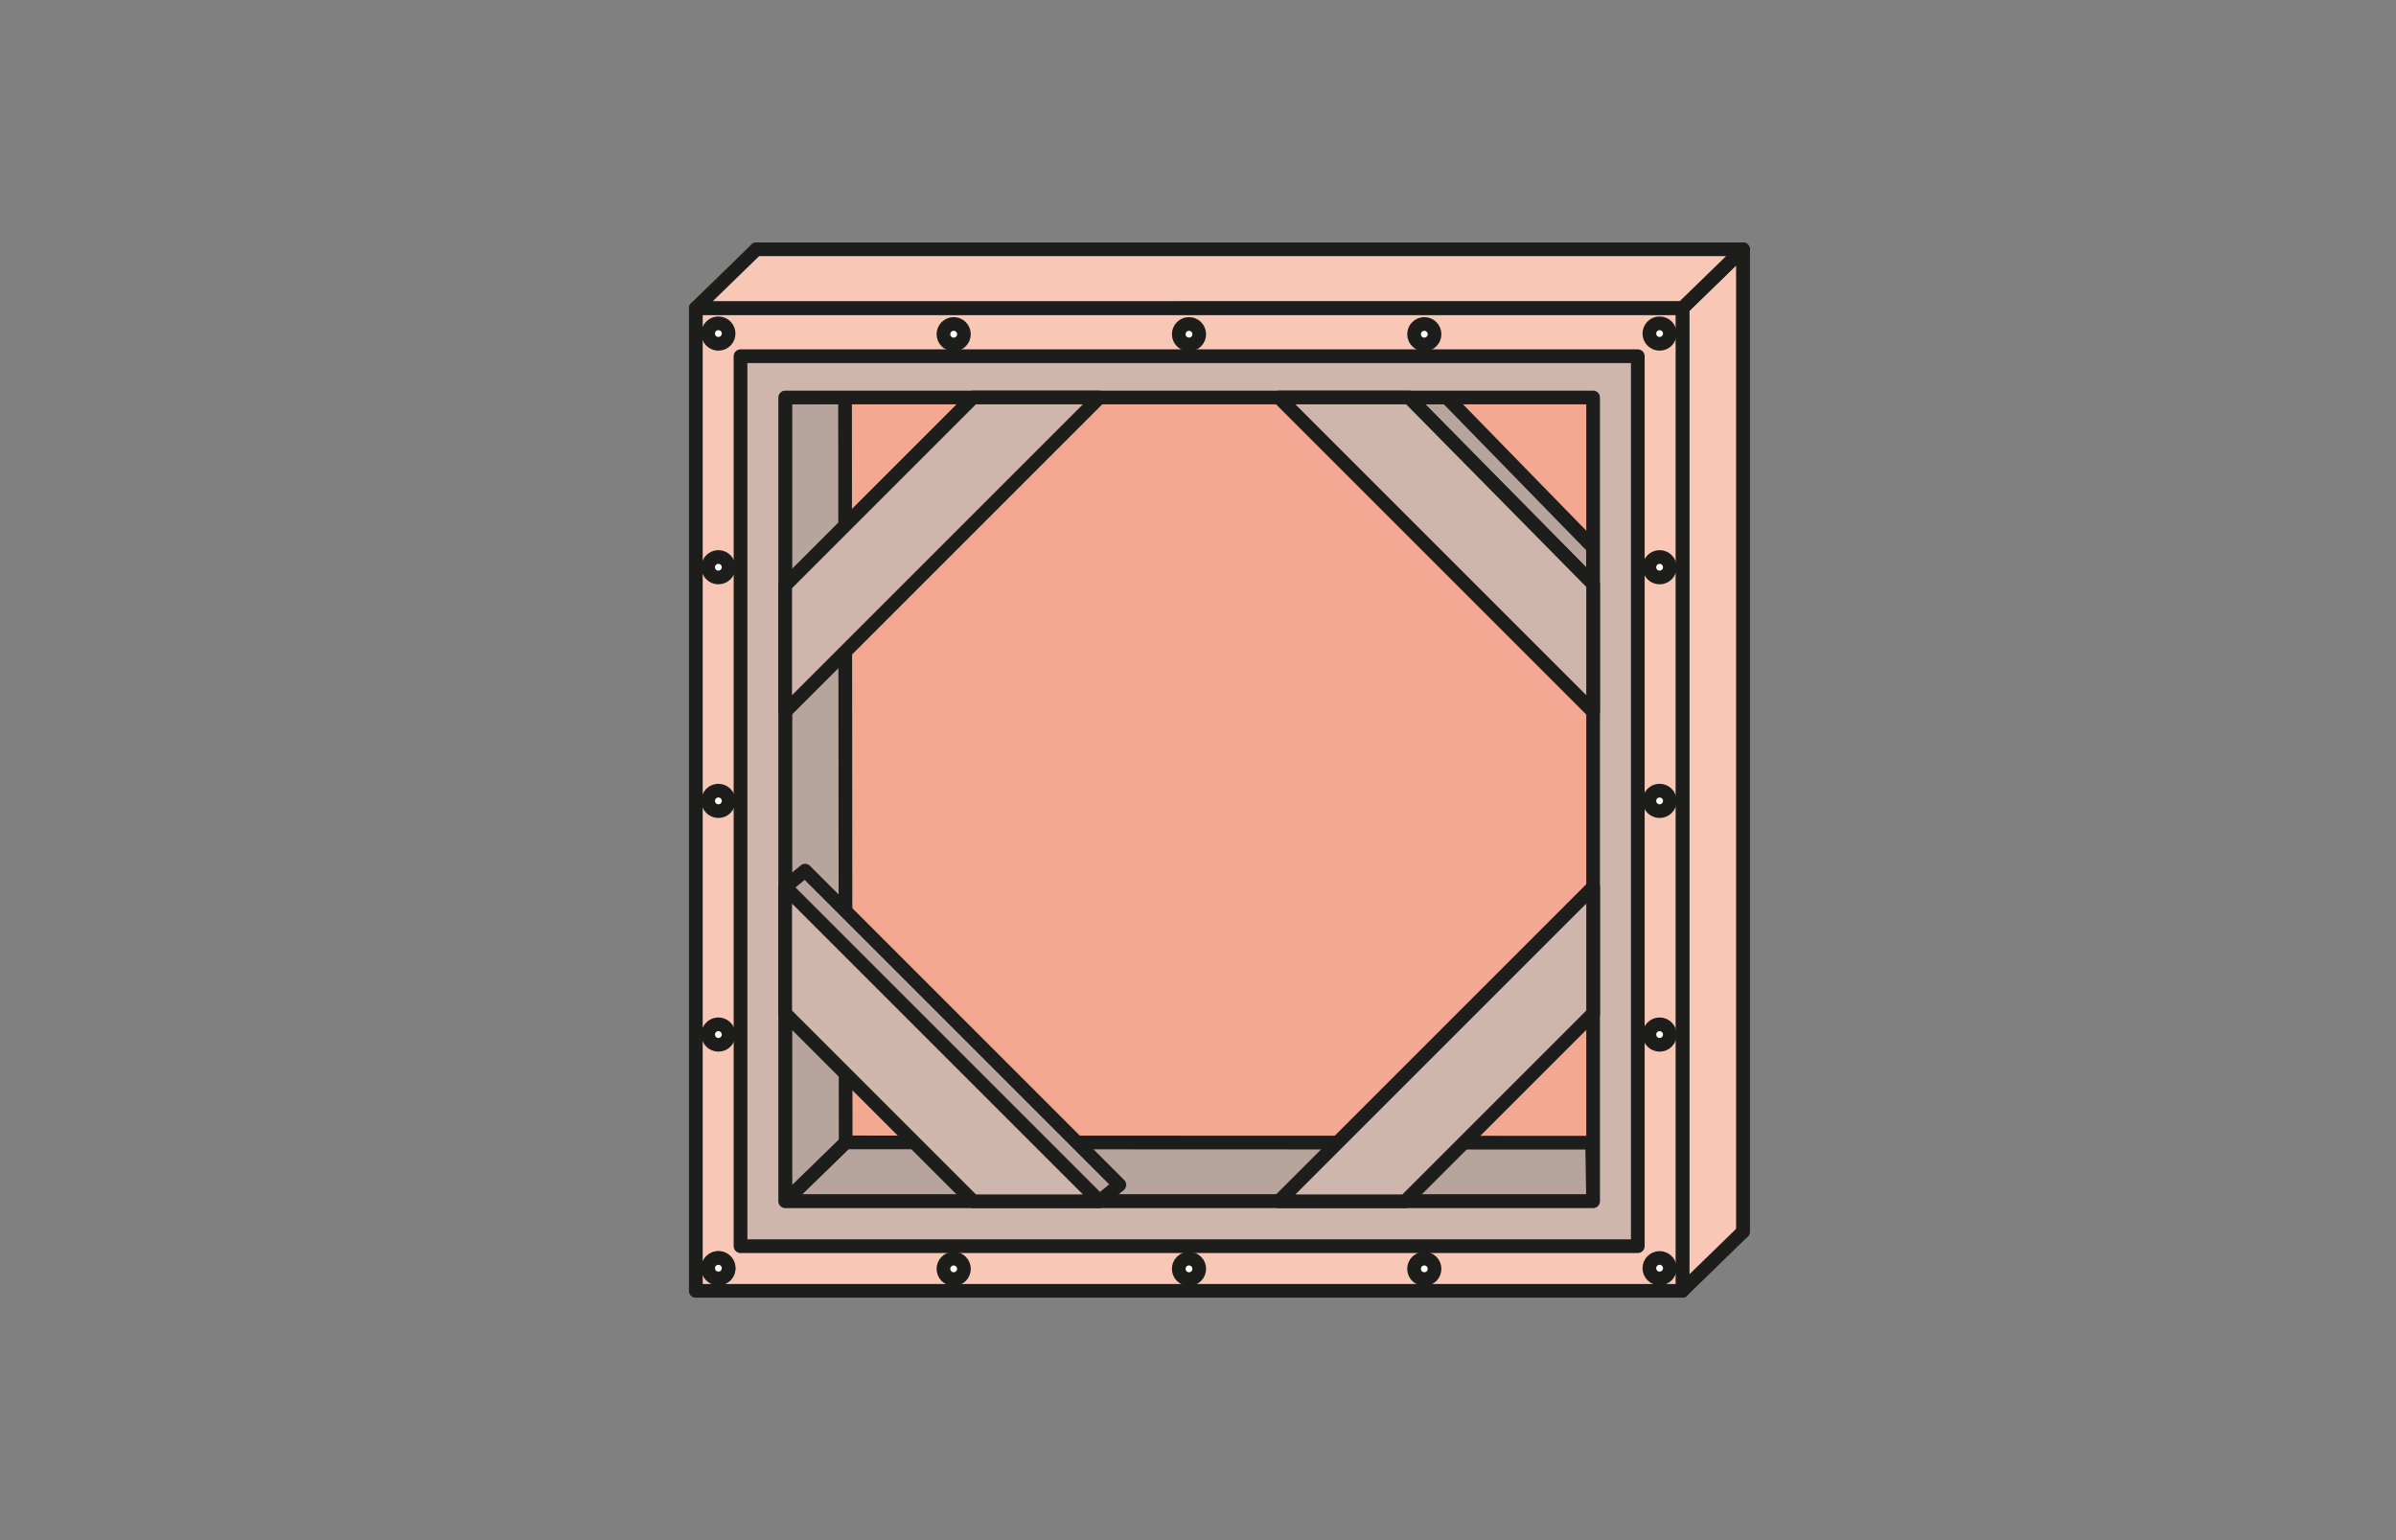
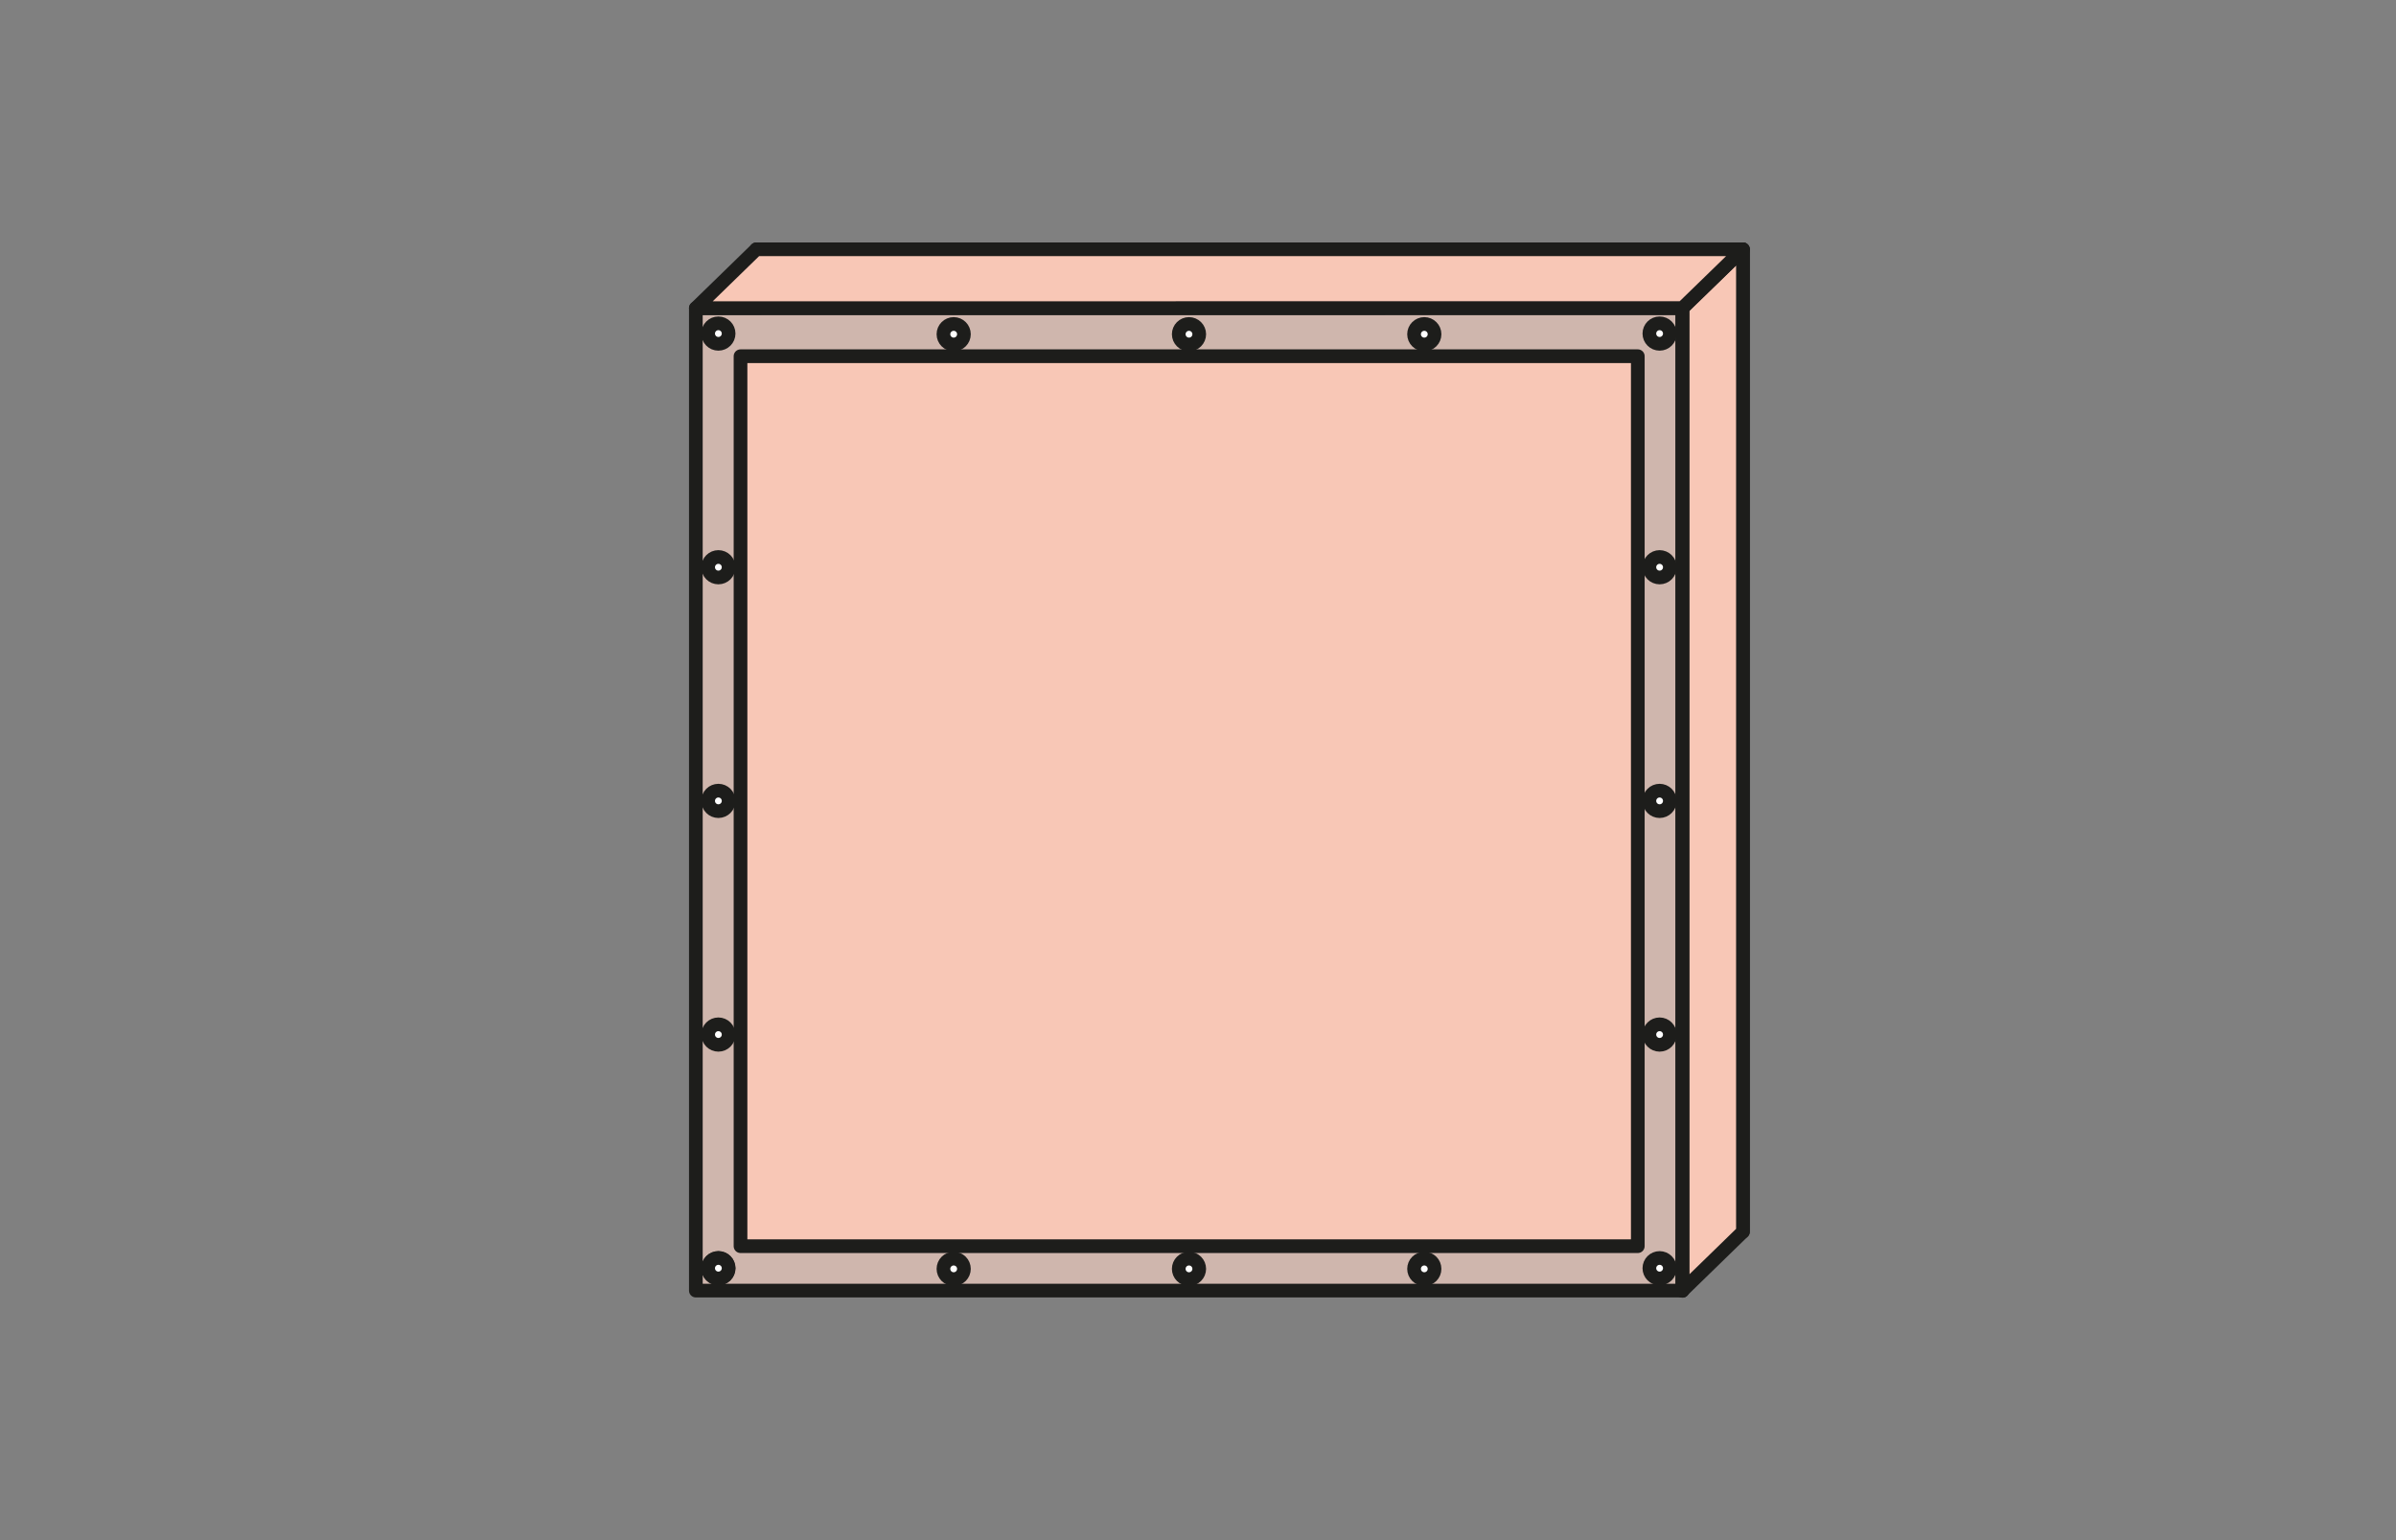
<svg xmlns="http://www.w3.org/2000/svg" width="1400" height="900" viewBox="0 0 1400 900">
  <rect x="0" y="0" width="1400" height="900" fill="#808080" stroke="none" />
  <title>MDAM-B-57</title>
  <g>
    <rect x="441.923" y="145.679" width="576.489" height="574.103" stroke-width="8" stroke="#1d1d1b" stroke-linecap="round" stroke-linejoin="round" fill="#f4a892" />
    <g>
      <polygon points="930.278 667.755 930.87 701.971 458.795 701.971 494.13 667.576 930.278 667.755" fill="#b7a49c" stroke="#1d1d1b" stroke-linecap="round" stroke-linejoin="round" stroke-width="8" />
-       <polygon points="494.13 667.576 458.795 701.971 458.795 232.28 493.767 231.988 494.13 667.576" fill="#b7a49c" stroke="#1d1d1b" stroke-linecap="round" stroke-linejoin="round" stroke-width="8" />
      <polygon points="470.448 508.779 458.795 518.365 642.402 701.971 654.055 692.386 470.448 508.779" fill="#b7a49c" stroke="#1d1d1b" stroke-linecap="round" stroke-linejoin="round" stroke-width="8" />
      <polygon points="845.081 231.988 823.306 232.28 930.87 341.334 930.87 319.934 845.081 231.988" fill="#b7a49c" stroke="#1d1d1b" stroke-linecap="round" stroke-linejoin="round" stroke-width="8" />
      <path d="M983.077,754.177H406.588v-574.1H983.077ZM930.87,232.28H458.8V701.971H930.87Z" fill="#cfb6ad" stroke="#1d1d1b" stroke-linecap="round" stroke-linejoin="round" stroke-width="8" />
      <g>
        <polygon points="642.402 232.28 458.795 415.887 458.795 342.057 568.572 232.28 642.402 232.28" fill="#cfb6ad" stroke="#1d1d1b" stroke-linecap="round" stroke-linejoin="round" stroke-width="8" />
        <polygon points="747.263 232.28 930.87 415.887 930.87 341.334 823.306 232.28 747.263 232.28" fill="#cfb6ad" stroke="#1d1d1b" stroke-linecap="round" stroke-linejoin="round" stroke-width="8" />
        <polygon points="642.402 701.971 458.795 518.365 458.795 592.195 568.572 701.971 642.402 701.971" fill="#cfb6ad" stroke="#1d1d1b" stroke-linecap="round" stroke-linejoin="round" stroke-width="8" />
        <polygon points="747.263 701.971 930.87 518.365 930.87 592.195 821.093 701.971 747.263 701.971" fill="#cfb6ad" stroke="#1d1d1b" stroke-linecap="round" stroke-linejoin="round" stroke-width="8" />
      </g>
    </g>
    <polygon points="983.077 754.177 1018.412 719.782 1018.412 145.679 983.077 180.017 983.077 754.177" fill="#f8c7b6" stroke="#1d1d1b" stroke-linecap="round" stroke-linejoin="round" stroke-width="8" />
    <polygon points="441.923 145.679 406.588 180.074 983.077 180.017 1018.412 145.679 441.923 145.679" fill="#f8c7b6" stroke="#1d1d1b" stroke-linecap="round" stroke-linejoin="round" stroke-width="8" />
-     <path d="M983.077,754.321H406.588V180.17H983.077Zm-26.1-546.167H432.691V728.216H956.974Z" fill="#f8c7b6" stroke="#1d1d1b" stroke-linecap="round" stroke-linejoin="round" stroke-width="8" />
+     <path d="M983.077,754.321V180.17H983.077Zm-26.1-546.167H432.691V728.216H956.974Z" fill="#f8c7b6" stroke="#1d1d1b" stroke-linecap="round" stroke-linejoin="round" stroke-width="8" />
    <circle cx="694.738" cy="195.301" r="5.986" fill="#fff" stroke="#1d1d1b" stroke-linecap="round" stroke-linejoin="round" stroke-width="8" />
    <circle cx="557.246" cy="195.301" r="5.986" fill="#fff" stroke="#1d1d1b" stroke-linecap="round" stroke-linejoin="round" stroke-width="8" />
    <circle cx="832.231" cy="195.301" r="5.986" fill="#fff" stroke="#1d1d1b" stroke-linecap="round" stroke-linejoin="round" stroke-width="8" />
    <circle cx="419.753" cy="194.926" r="5.986" fill="#fff" stroke="#1d1d1b" stroke-linecap="round" stroke-linejoin="round" stroke-width="8" />
    <circle cx="694.738" cy="741.478" r="5.986" fill="#fff" stroke="#1d1d1b" stroke-linecap="round" stroke-linejoin="round" stroke-width="8" />
    <circle cx="557.246" cy="741.478" r="5.986" fill="#fff" stroke="#1d1d1b" stroke-linecap="round" stroke-linejoin="round" stroke-width="8" />
    <circle cx="832.231" cy="741.478" r="5.986" fill="#fff" stroke="#1d1d1b" stroke-linecap="round" stroke-linejoin="round" stroke-width="8" />
    <circle cx="969.724" cy="194.926" r="5.986" fill="#fff" stroke="#1d1d1b" stroke-linecap="round" stroke-linejoin="round" stroke-width="8" />
    <circle cx="969.724" cy="331.47" r="5.986" fill="#fff" stroke="#1d1d1b" stroke-linecap="round" stroke-linejoin="round" stroke-width="8" />
    <circle cx="969.724" cy="468.014" r="5.986" fill="#fff" stroke="#1d1d1b" stroke-linecap="round" stroke-linejoin="round" stroke-width="8" />
    <circle cx="969.724" cy="604.558" r="5.986" fill="#fff" stroke="#1d1d1b" stroke-linecap="round" stroke-linejoin="round" stroke-width="8" />
    <circle cx="419.753" cy="331.47" r="5.986" fill="#fff" stroke="#1d1d1b" stroke-linecap="round" stroke-linejoin="round" stroke-width="8" />
    <circle cx="419.753" cy="468.014" r="5.986" fill="#fff" stroke="#1d1d1b" stroke-linecap="round" stroke-linejoin="round" stroke-width="8" />
    <circle cx="419.753" cy="604.558" r="5.986" fill="#fff" stroke="#1d1d1b" stroke-linecap="round" stroke-linejoin="round" stroke-width="8" />
    <circle cx="969.724" cy="741.102" r="5.986" fill="#fff" stroke="#1d1d1b" stroke-linecap="round" stroke-linejoin="round" stroke-width="8" />
    <circle cx="419.753" cy="741.102" r="5.986" fill="#fff" stroke="#1d1d1b" stroke-linecap="round" stroke-linejoin="round" stroke-width="8" />
    <circle cx="419.753" cy="741.102" r="5.986" fill="#fff" stroke="#1d1d1b" stroke-linecap="round" stroke-linejoin="round" stroke-width="8" />
  </g>
</svg>